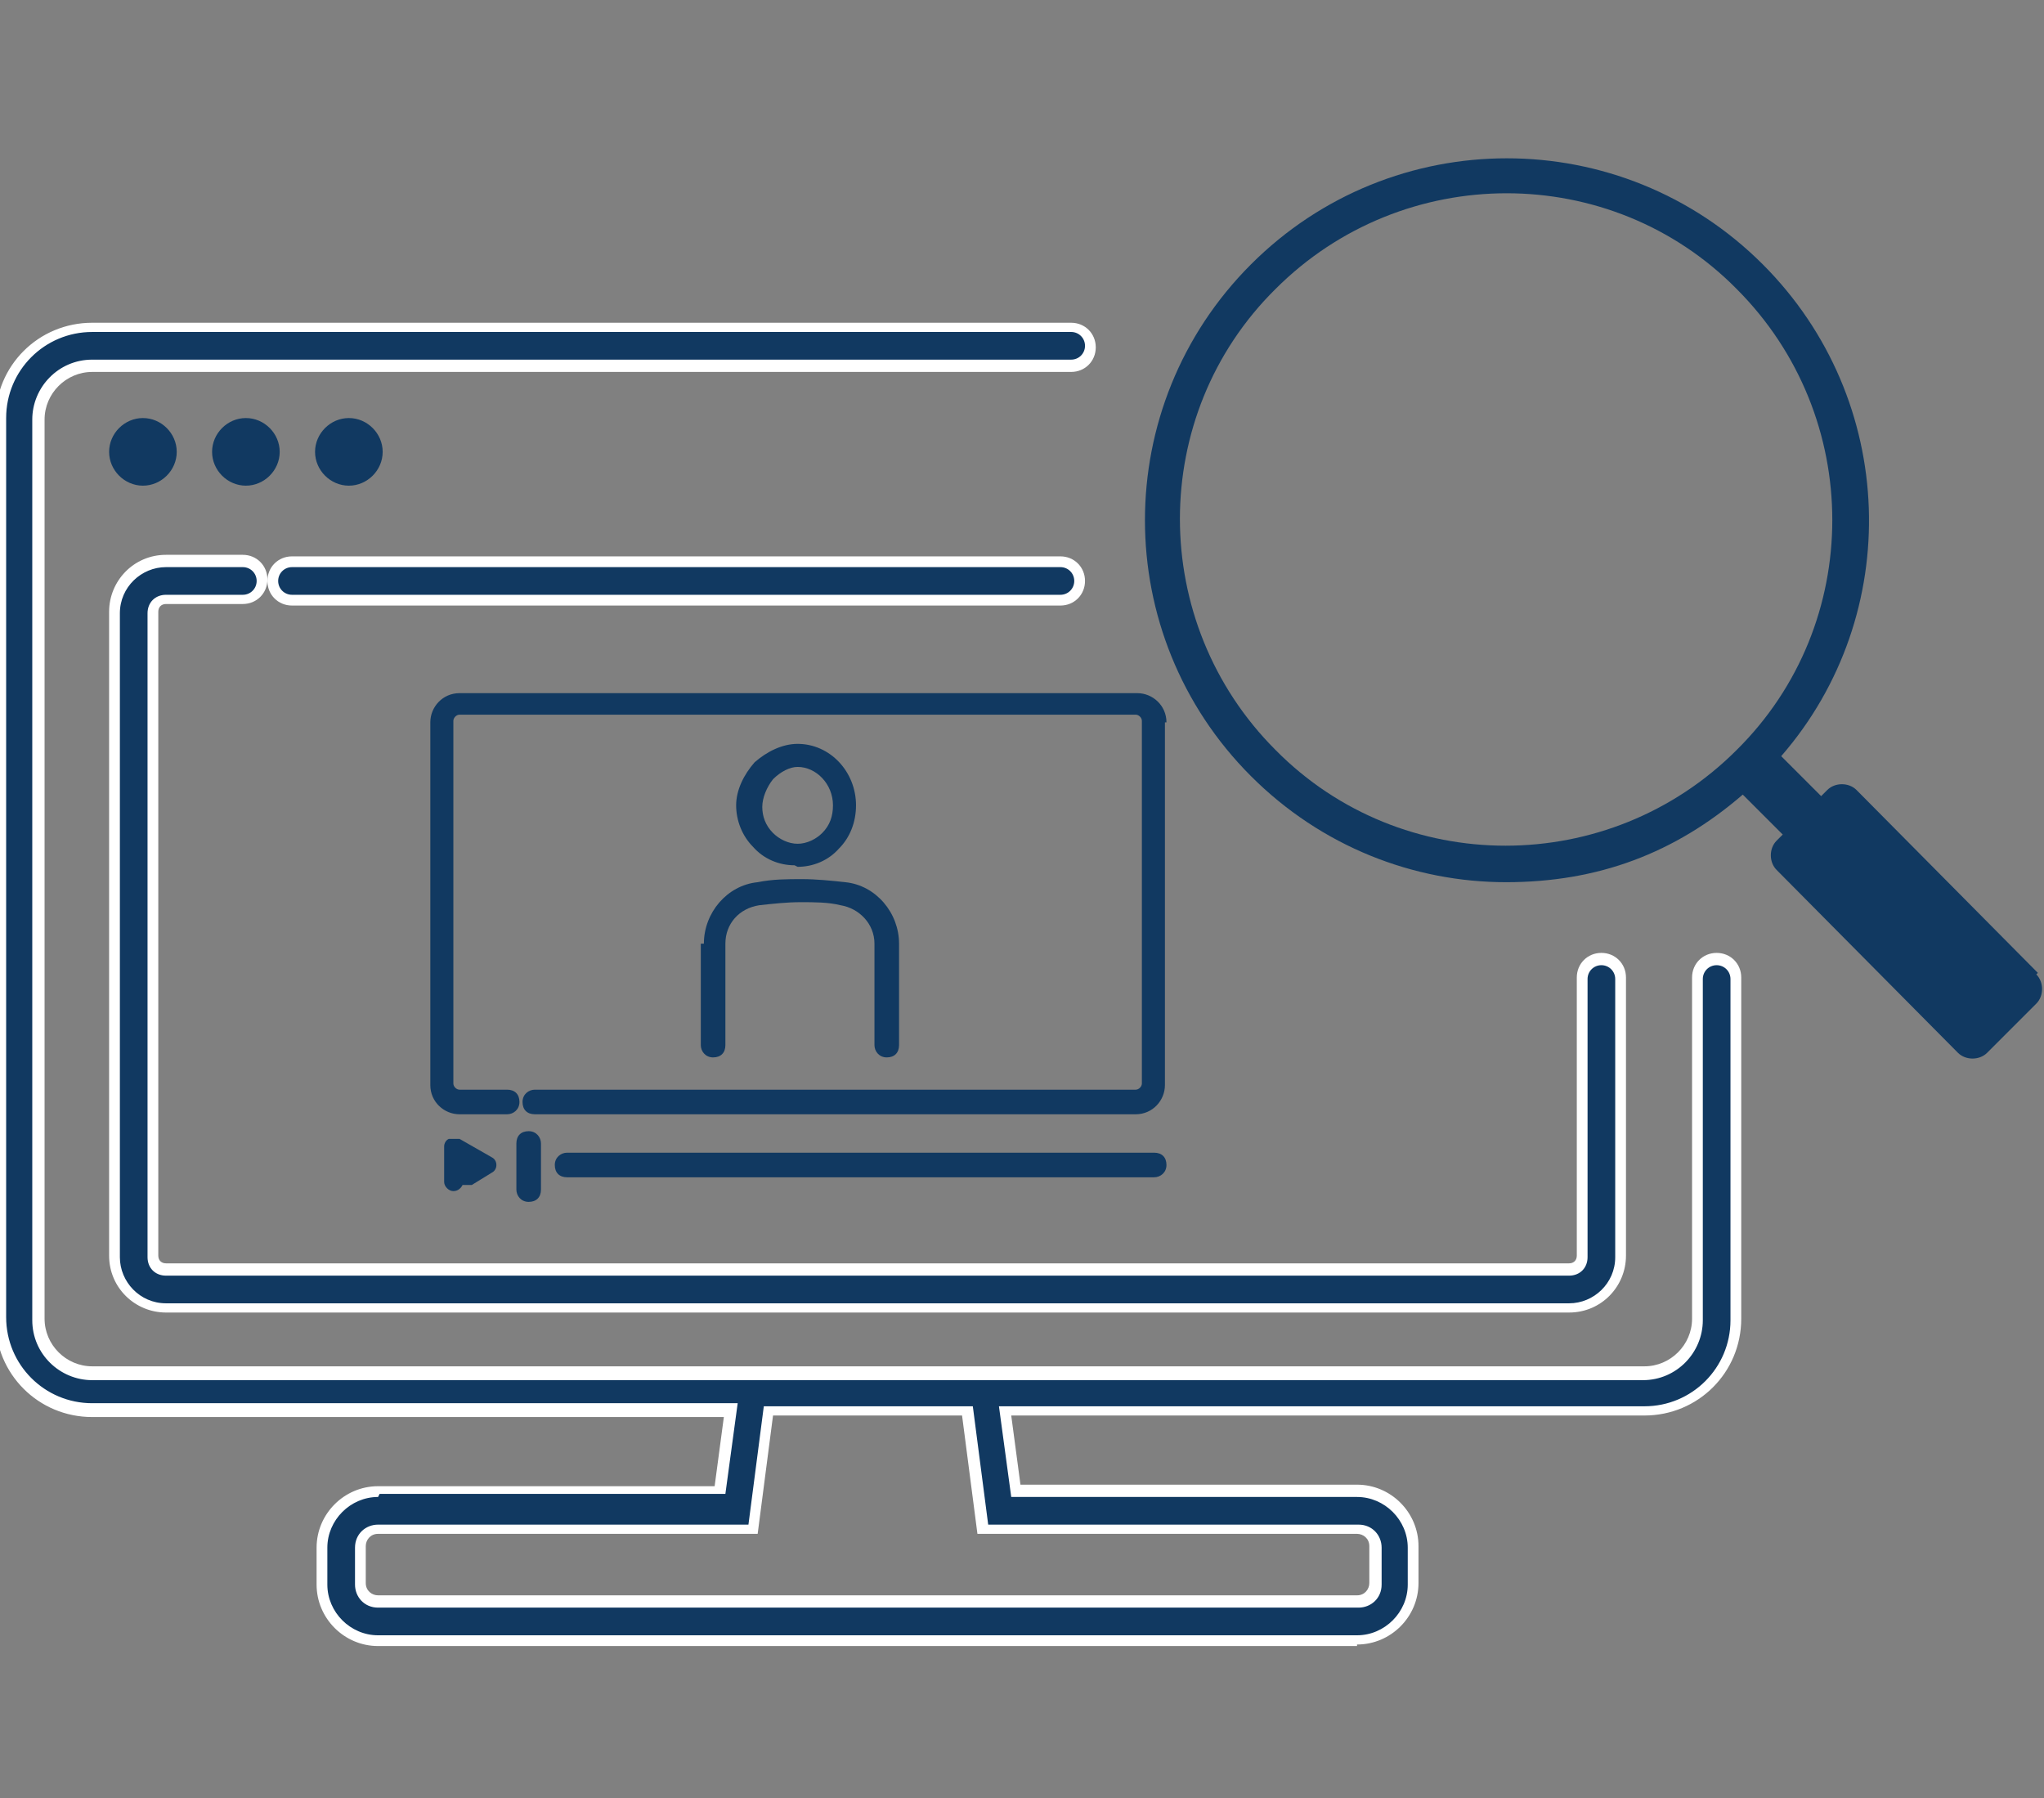
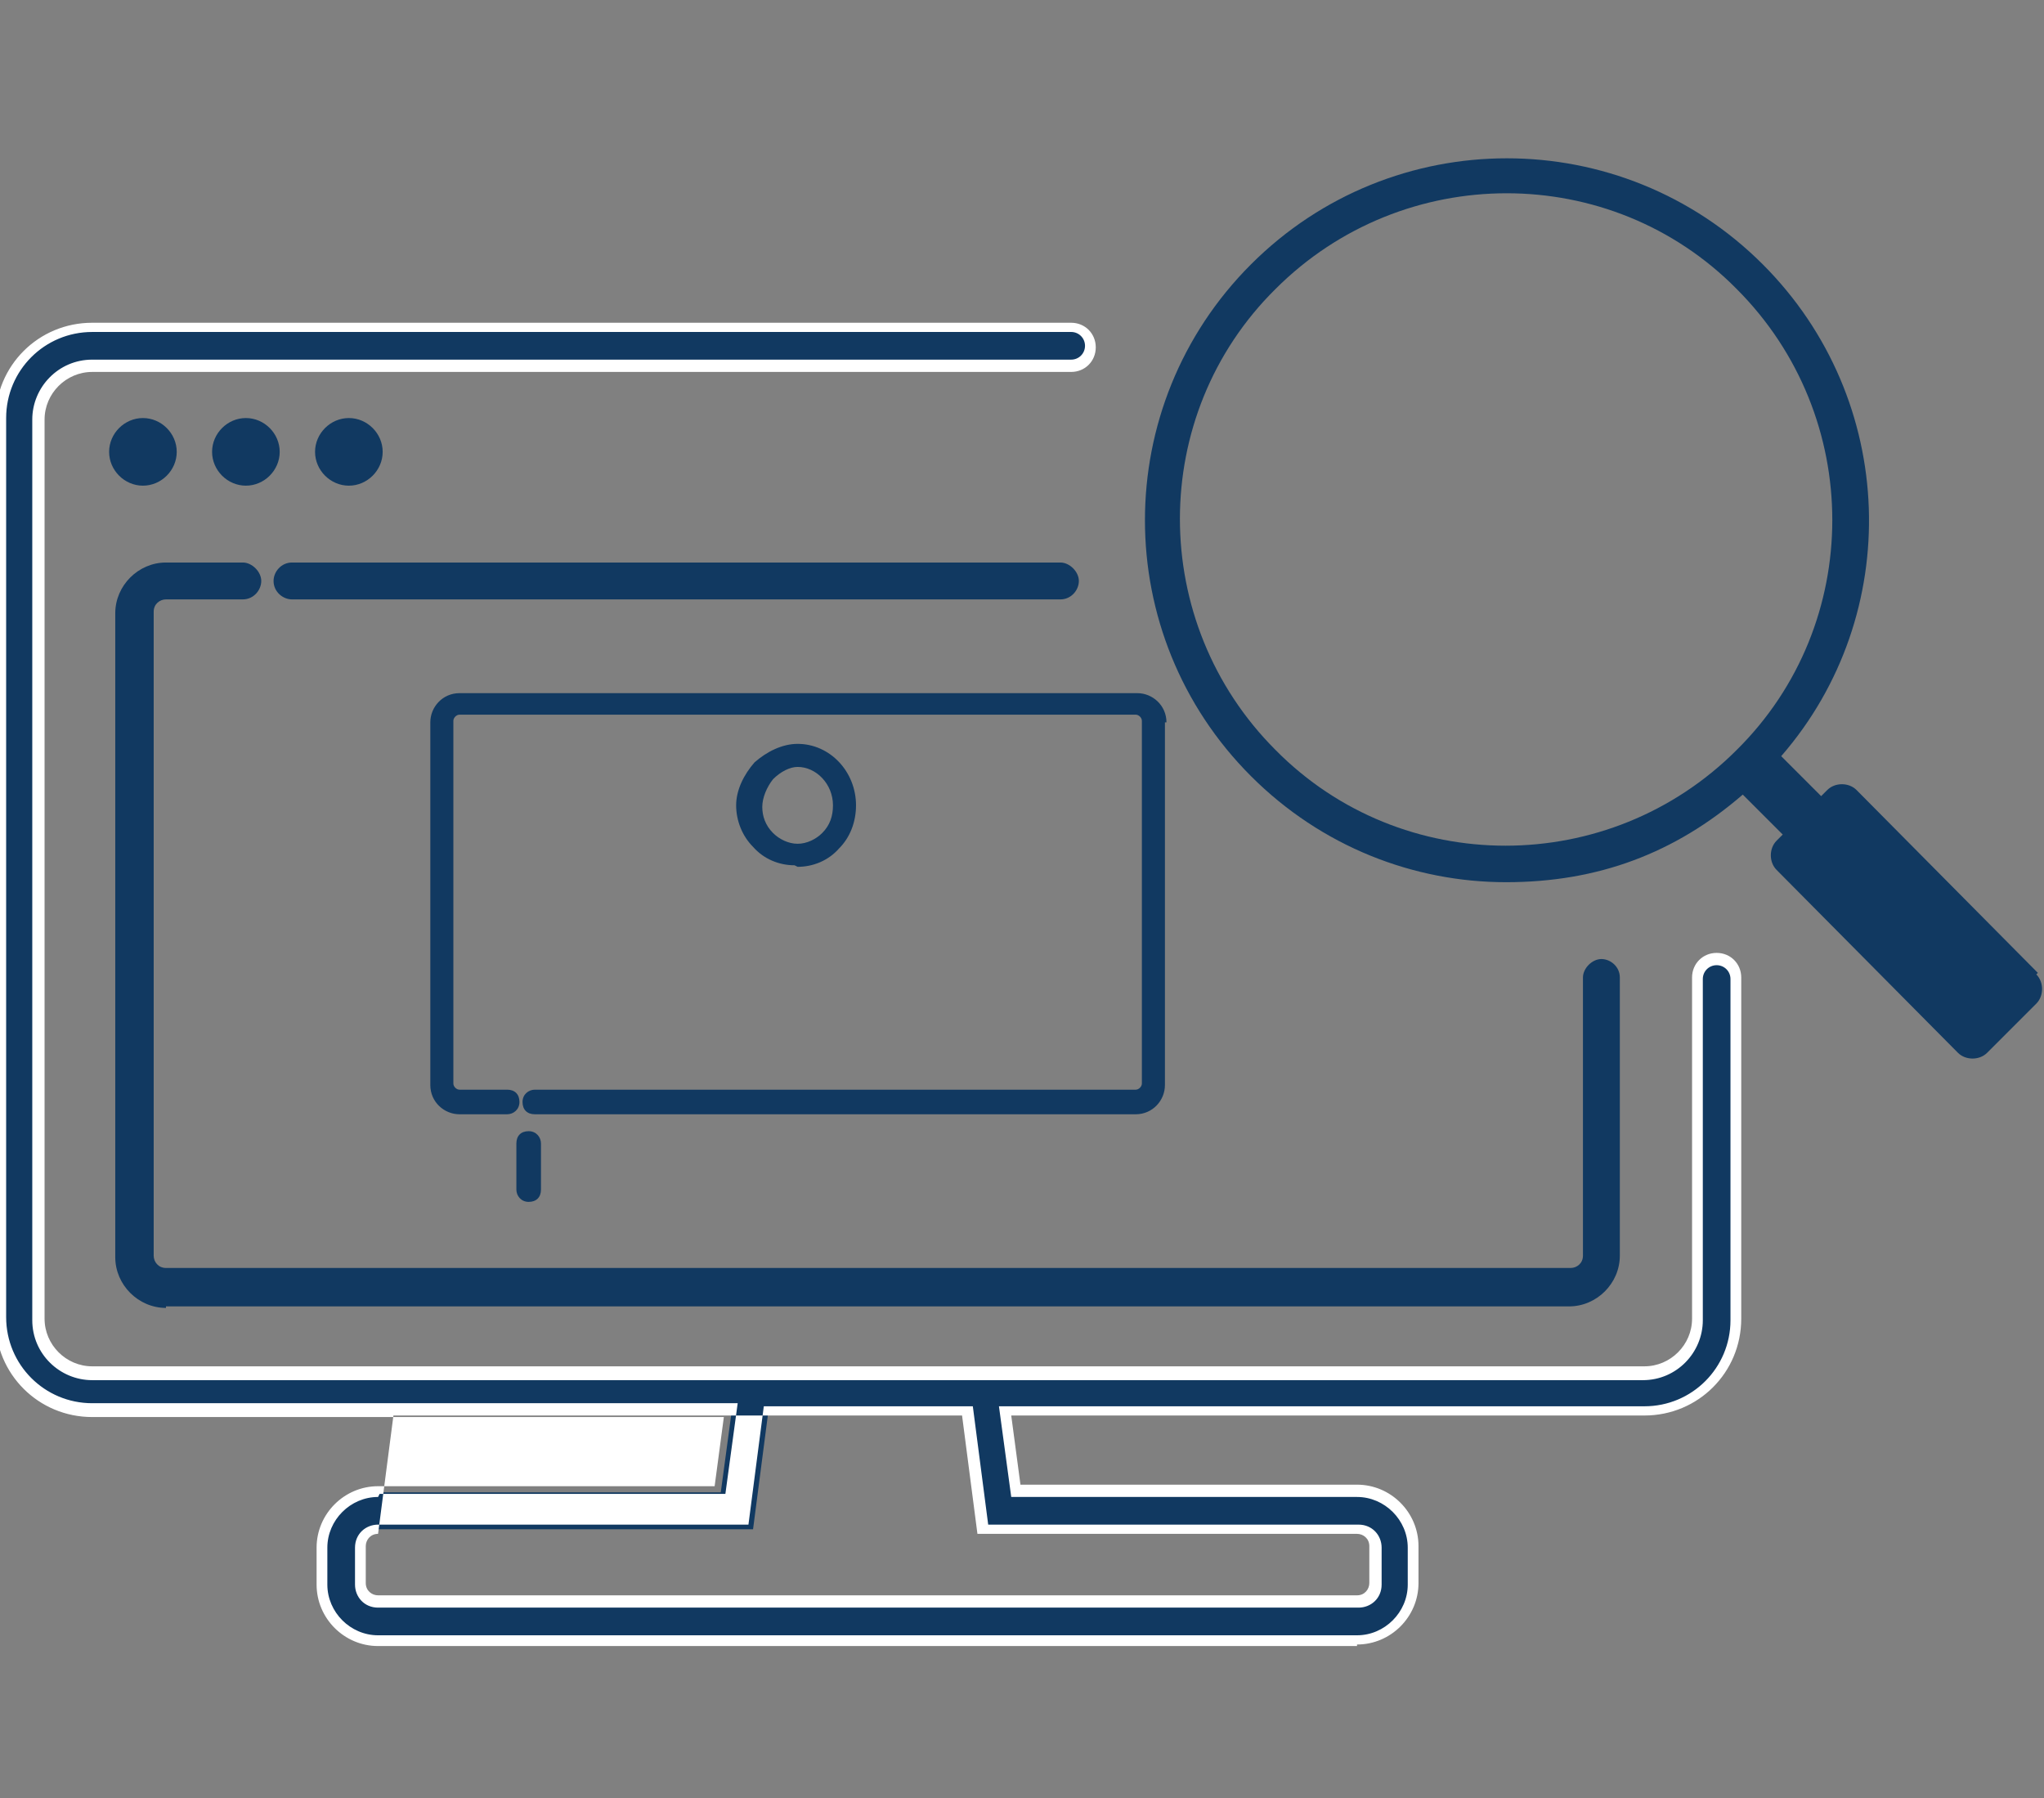
<svg xmlns="http://www.w3.org/2000/svg" id="_レイヤー_1" data-name=" レイヤー 1" version="1.1" viewBox="0 0 133 117">
  <rect x="0" y="0" width="133" height="117" fill="#808080" stroke="none" />
  <defs>
    <style>
      .cls-1 {
        fill: #113961;
      }

      .cls-1, .cls-2 {
        stroke-width: 0px;
      }

      .cls-2 {
        fill: #fff;
      }
    </style>
  </defs>
  <g>
-     <path class="cls-1" d="M36.9,75c-.4,0-.8.3-.8.8s.3.8.8.8h38.2c.4,0,.8-.3.8-.8s-.3-.8-.8-.8h-38.2Z" />
-     <path class="cls-1" d="M29.8,74.1c-.2,0-.4,0-.6,0-.2.1-.3.3-.3.5v2.3c0,.3.3.6.6.6s.5-.2.6-.4c0,0,.1,0,.2,0,.2,0,.3,0,.4,0l1.3-.8c.2-.1.3-.3.3-.5,0-.2-.1-.4-.3-.5l-2.1-1.2Z" />
    <path class="cls-1" d="M33.6,74.4v3c0,.4.3.8.8.8s.8-.3.8-.8v-3c0-.4-.3-.8-.8-.8s-.8.3-.8.8Z" />
    <path class="cls-1" d="M51.9,56.4h0c1,0,2-.4,2.7-1.2.7-.7,1.1-1.7,1.1-2.8,0-2.2-1.7-4-3.8-4-1,0-2,.5-2.8,1.2-.7.8-1.2,1.8-1.2,2.8,0,1,.4,2,1.1,2.7.7.8,1.7,1.2,2.7,1.2ZM50.3,50.7c.5-.5,1.1-.8,1.6-.8v-.3.3c1.2,0,2.3,1.1,2.3,2.5,0,.7-.2,1.3-.7,1.8-.4.4-1,.7-1.6.7-.6,0-1.2-.3-1.6-.7-.5-.5-.7-1.1-.7-1.7,0-.6.3-1.3.7-1.8Z" />
-     <path class="cls-1" d="M45.6,61.4v6.6c0,.4.3.8.8.8s.8-.3.8-.8v-6.6c0-1.3.9-2.3,2.2-2.5.9-.1,1.8-.2,2.7-.2.9,0,1.8,0,2.6.2,1.2.2,2.2,1.2,2.2,2.5v6.6c0,.4.3.8.8.8s.8-.3.8-.8v-6.6c0-2-1.5-3.8-3.5-4-.9-.1-1.9-.2-2.8-.2-1,0-1.9,0-2.9.2-2,.2-3.5,2-3.5,4Z" />
    <path class="cls-1" d="M75.9,47c0-1.1-.9-1.9-1.9-1.9H29.9c-1.1,0-1.9.9-1.9,1.9v23.6c0,1.1.9,1.9,1.9,1.9h3.1c.4,0,.8-.3.8-.8s-.3-.8-.8-.8h-3.1c-.2,0-.4-.2-.4-.4v-23.6c0-.2.2-.4.4-.4h44c.2,0,.4.2.4.4v23.6c0,.2-.2.4-.4.4h-39.1c-.4,0-.8.3-.8.8s.3.8.8.8h39.1c1.1,0,1.9-.9,1.9-1.9v-23.6Z" />
  </g>
  <g>
    <path class="cls-1" d="M111.7,62.4c-.7,0-1.2.6-1.2,1.2v22.2c0,1.9-1.6,3.5-3.5,3.5H6c-1.9,0-3.5-1.6-3.5-3.5V27.3c0-1.9,1.6-3.5,3.5-3.5h63.7c.7,0,1.2-.6,1.2-1.2s-.6-1.2-1.2-1.2H6c-3.3,0-6,2.7-6,6v58.5c0,3.3,2.7,6,6,6h41.6l-.7,5.2h-22.2c-2,0-3.7,1.6-3.7,3.7v2.4c0,2,1.6,3.7,3.7,3.7h63.7c2,0,3.7-1.6,3.7-3.7v-2.4c0-2-1.6-3.7-3.7-3.7h-22.2l-.7-5.2h41.6c3.3,0,6-2.7,6-6v-22.2c0-.7-.6-1.2-1.2-1.2ZM63.9,99.5h24.4c.7,0,1.2.5,1.2,1.2v2.4c0,.7-.5,1.2-1.2,1.2H24.6c-.7,0-1.2-.5-1.2-1.2v-2.4c0-.7.5-1.2,1.2-1.2h24.4l1-7.7h13l1,7.7Z" />
-     <path class="cls-2" d="M88.3,107.1H24.6c-2.2,0-4-1.8-4-4v-2.4c0-2.2,1.8-4,4-4h21.9l.6-4.5H6c-3.5,0-6.3-2.8-6.3-6.3V27.3c0-3.5,2.8-6.3,6.3-6.3h63.7c.9,0,1.6.7,1.6,1.6s-.7,1.6-1.6,1.6H6c-1.7,0-3.1,1.4-3.1,3.1v58.5c0,1.7,1.4,3.1,3.1,3.1h101c1.7,0,3.1-1.4,3.1-3.1v-22.2c0-.9.7-1.6,1.6-1.6s1.6.7,1.6,1.6v22.2c0,3.5-2.8,6.3-6.3,6.3h-41.2l.6,4.5h21.9c2.2,0,4,1.8,4,4v2.4c0,2.2-1.8,4-4,4ZM24.6,97.4c-1.8,0-3.3,1.5-3.3,3.3v2.4c0,1.8,1.5,3.3,3.3,3.3h63.7c1.8,0,3.3-1.5,3.3-3.3v-2.4c0-1.8-1.5-3.3-3.3-3.3h-22.5l-.8-5.9h42c3.1,0,5.6-2.5,5.6-5.6v-22.2c0-.5-.4-.9-.9-.9s-.9.4-.9.9v22.2c0,2.1-1.7,3.9-3.9,3.9H6c-2.1,0-3.9-1.7-3.9-3.9V27.3c0-2.1,1.7-3.9,3.9-3.9h63.7c.5,0,.9-.4.9-.9s-.4-.9-.9-.9H6c-3.1,0-5.6,2.5-5.6,5.6v58.5c0,3.1,2.5,5.6,5.6,5.6h42l-.8,5.9h-22.5ZM88.3,104.6H24.6c-.9,0-1.5-.7-1.5-1.5v-2.4c0-.9.7-1.5,1.5-1.5h24.1l1-7.7h13.6l1,7.7h24.1c.9,0,1.5.7,1.5,1.5v2.4c0,.9-.7,1.5-1.5,1.5ZM24.6,99.8c-.5,0-.8.4-.8.8v2.4c0,.5.4.8.8.8h63.7c.5,0,.8-.4.8-.8v-2.4c0-.5-.4-.8-.8-.8h-24.7l-1-7.7h-12.3l-1,7.7h-24.7Z" />
+     <path class="cls-2" d="M88.3,107.1H24.6c-2.2,0-4-1.8-4-4v-2.4c0-2.2,1.8-4,4-4h21.9l.6-4.5H6c-3.5,0-6.3-2.8-6.3-6.3V27.3c0-3.5,2.8-6.3,6.3-6.3h63.7c.9,0,1.6.7,1.6,1.6s-.7,1.6-1.6,1.6H6c-1.7,0-3.1,1.4-3.1,3.1v58.5c0,1.7,1.4,3.1,3.1,3.1h101c1.7,0,3.1-1.4,3.1-3.1v-22.2c0-.9.7-1.6,1.6-1.6s1.6.7,1.6,1.6v22.2c0,3.5-2.8,6.3-6.3,6.3h-41.2l.6,4.5h21.9c2.2,0,4,1.8,4,4v2.4c0,2.2-1.8,4-4,4ZM24.6,97.4c-1.8,0-3.3,1.5-3.3,3.3v2.4c0,1.8,1.5,3.3,3.3,3.3h63.7c1.8,0,3.3-1.5,3.3-3.3v-2.4c0-1.8-1.5-3.3-3.3-3.3h-22.5l-.8-5.9h42c3.1,0,5.6-2.5,5.6-5.6v-22.2c0-.5-.4-.9-.9-.9s-.9.4-.9.9v22.2c0,2.1-1.7,3.9-3.9,3.9H6c-2.1,0-3.9-1.7-3.9-3.9V27.3c0-2.1,1.7-3.9,3.9-3.9h63.7c.5,0,.9-.4.9-.9s-.4-.9-.9-.9H6c-3.1,0-5.6,2.5-5.6,5.6v58.5c0,3.1,2.5,5.6,5.6,5.6h42l-.8,5.9h-22.5ZM88.3,104.6H24.6c-.9,0-1.5-.7-1.5-1.5v-2.4c0-.9.7-1.5,1.5-1.5h24.1l1-7.7h13.6l1,7.7h24.1c.9,0,1.5.7,1.5,1.5v2.4c0,.9-.7,1.5-1.5,1.5ZM24.6,99.8c-.5,0-.8.4-.8.8v2.4c0,.5.4.8.8.8h63.7c.5,0,.8-.4.8-.8v-2.4c0-.5-.4-.8-.8-.8h-24.7l-1-7.7h-12.3h-24.7Z" />
  </g>
  <path class="cls-1" d="M9.3,31.6c1.2,0,2.2-1,2.2-2.2s-1-2.2-2.2-2.2-2.2,1-2.2,2.2,1,2.2,2.2,2.2Z" />
  <path class="cls-1" d="M16,27.2c-1.2,0-2.2,1-2.2,2.2s1,2.2,2.2,2.2,2.2-1,2.2-2.2-1-2.2-2.2-2.2Z" />
  <path class="cls-1" d="M24.9,29.4c0-1.2-1-2.2-2.2-2.2s-2.2,1-2.2,2.2,1,2.2,2.2,2.2,2.2-1,2.2-2.2Z" />
  <g>
    <path class="cls-1" d="M10.8,85h91.3c1.8,0,3.3-1.5,3.3-3.3v-18.1c0-.7-.6-1.2-1.2-1.2s-1.2.6-1.2,1.2v18.1c0,.5-.4.8-.8.8H10.8c-.5,0-.8-.4-.8-.8v-41.9c0-.5.4-.8.8-.8h5c.7,0,1.2-.6,1.2-1.2s-.6-1.2-1.2-1.2h-5c-1.8,0-3.3,1.5-3.3,3.3v41.9c0,1.8,1.5,3.3,3.3,3.3Z" />
-     <path class="cls-2" d="M102.1,85.4H10.8c-2,0-3.7-1.6-3.7-3.7v-41.9c0-2,1.6-3.7,3.7-3.7h5c.9,0,1.6.7,1.6,1.6s-.7,1.6-1.6,1.6h-5c-.3,0-.5.2-.5.5v41.9c0,.3.2.5.5.5h91.3c.3,0,.5-.2.5-.5v-18.1c0-.9.7-1.6,1.6-1.6s1.6.7,1.6,1.6v18.1c0,2-1.6,3.7-3.7,3.7ZM10.8,36.9c-1.6,0-3,1.3-3,3v41.9c0,1.6,1.3,3,3,3h91.3c1.6,0,3-1.3,3-3v-18.1c0-.5-.4-.9-.9-.9s-.9.4-.9.9v18.1c0,.7-.5,1.2-1.2,1.2H10.8c-.7,0-1.2-.5-1.2-1.2v-41.9c0-.7.5-1.2,1.2-1.2h5c.5,0,.9-.4.9-.9s-.4-.9-.9-.9h-5Z" />
  </g>
  <g>
    <path class="cls-1" d="M17.8,37.8c0,.7.6,1.2,1.2,1.2h50c.7,0,1.2-.6,1.2-1.2s-.6-1.2-1.2-1.2H19c-.7,0-1.2.6-1.2,1.2Z" />
-     <path class="cls-2" d="M69,39.4H19c-.9,0-1.6-.7-1.6-1.6s.7-1.6,1.6-1.6h50c.9,0,1.6.7,1.6,1.6s-.7,1.6-1.6,1.6ZM19,36.9c-.5,0-.9.4-.9.9s.4.9.9.9h50c.5,0,.9-.4.9-.9s-.4-.9-.9-.9H19Z" />
  </g>
  <path class="cls-1" d="M132.6,63.3l-11.8-11.9c-.5-.5-1.4-.5-1.9,0l-.4.4-2.6-2.6c8-9.2,7.6-23.2-1.2-32-9.2-9.2-24.1-9.2-33.3,0-9.2,9.2-9.2,24.1,0,33.3,4.6,4.6,10.6,6.9,16.6,6.9s11-1.9,15.4-5.7l2.6,2.6-.4.4c-.5.5-.5,1.4,0,1.9l11.8,11.9c.5.5,1.4.5,1.9,0l3.2-3.2c.5-.5.5-1.4,0-1.9ZM83,48.8c-8.3-8.3-8.3-21.8,0-30,8.3-8.3,21.8-8.3,30,0,8.3,8.3,8.3,21.8,0,30-8.3,8.3-21.8,8.3-30,0Z" />
</svg>